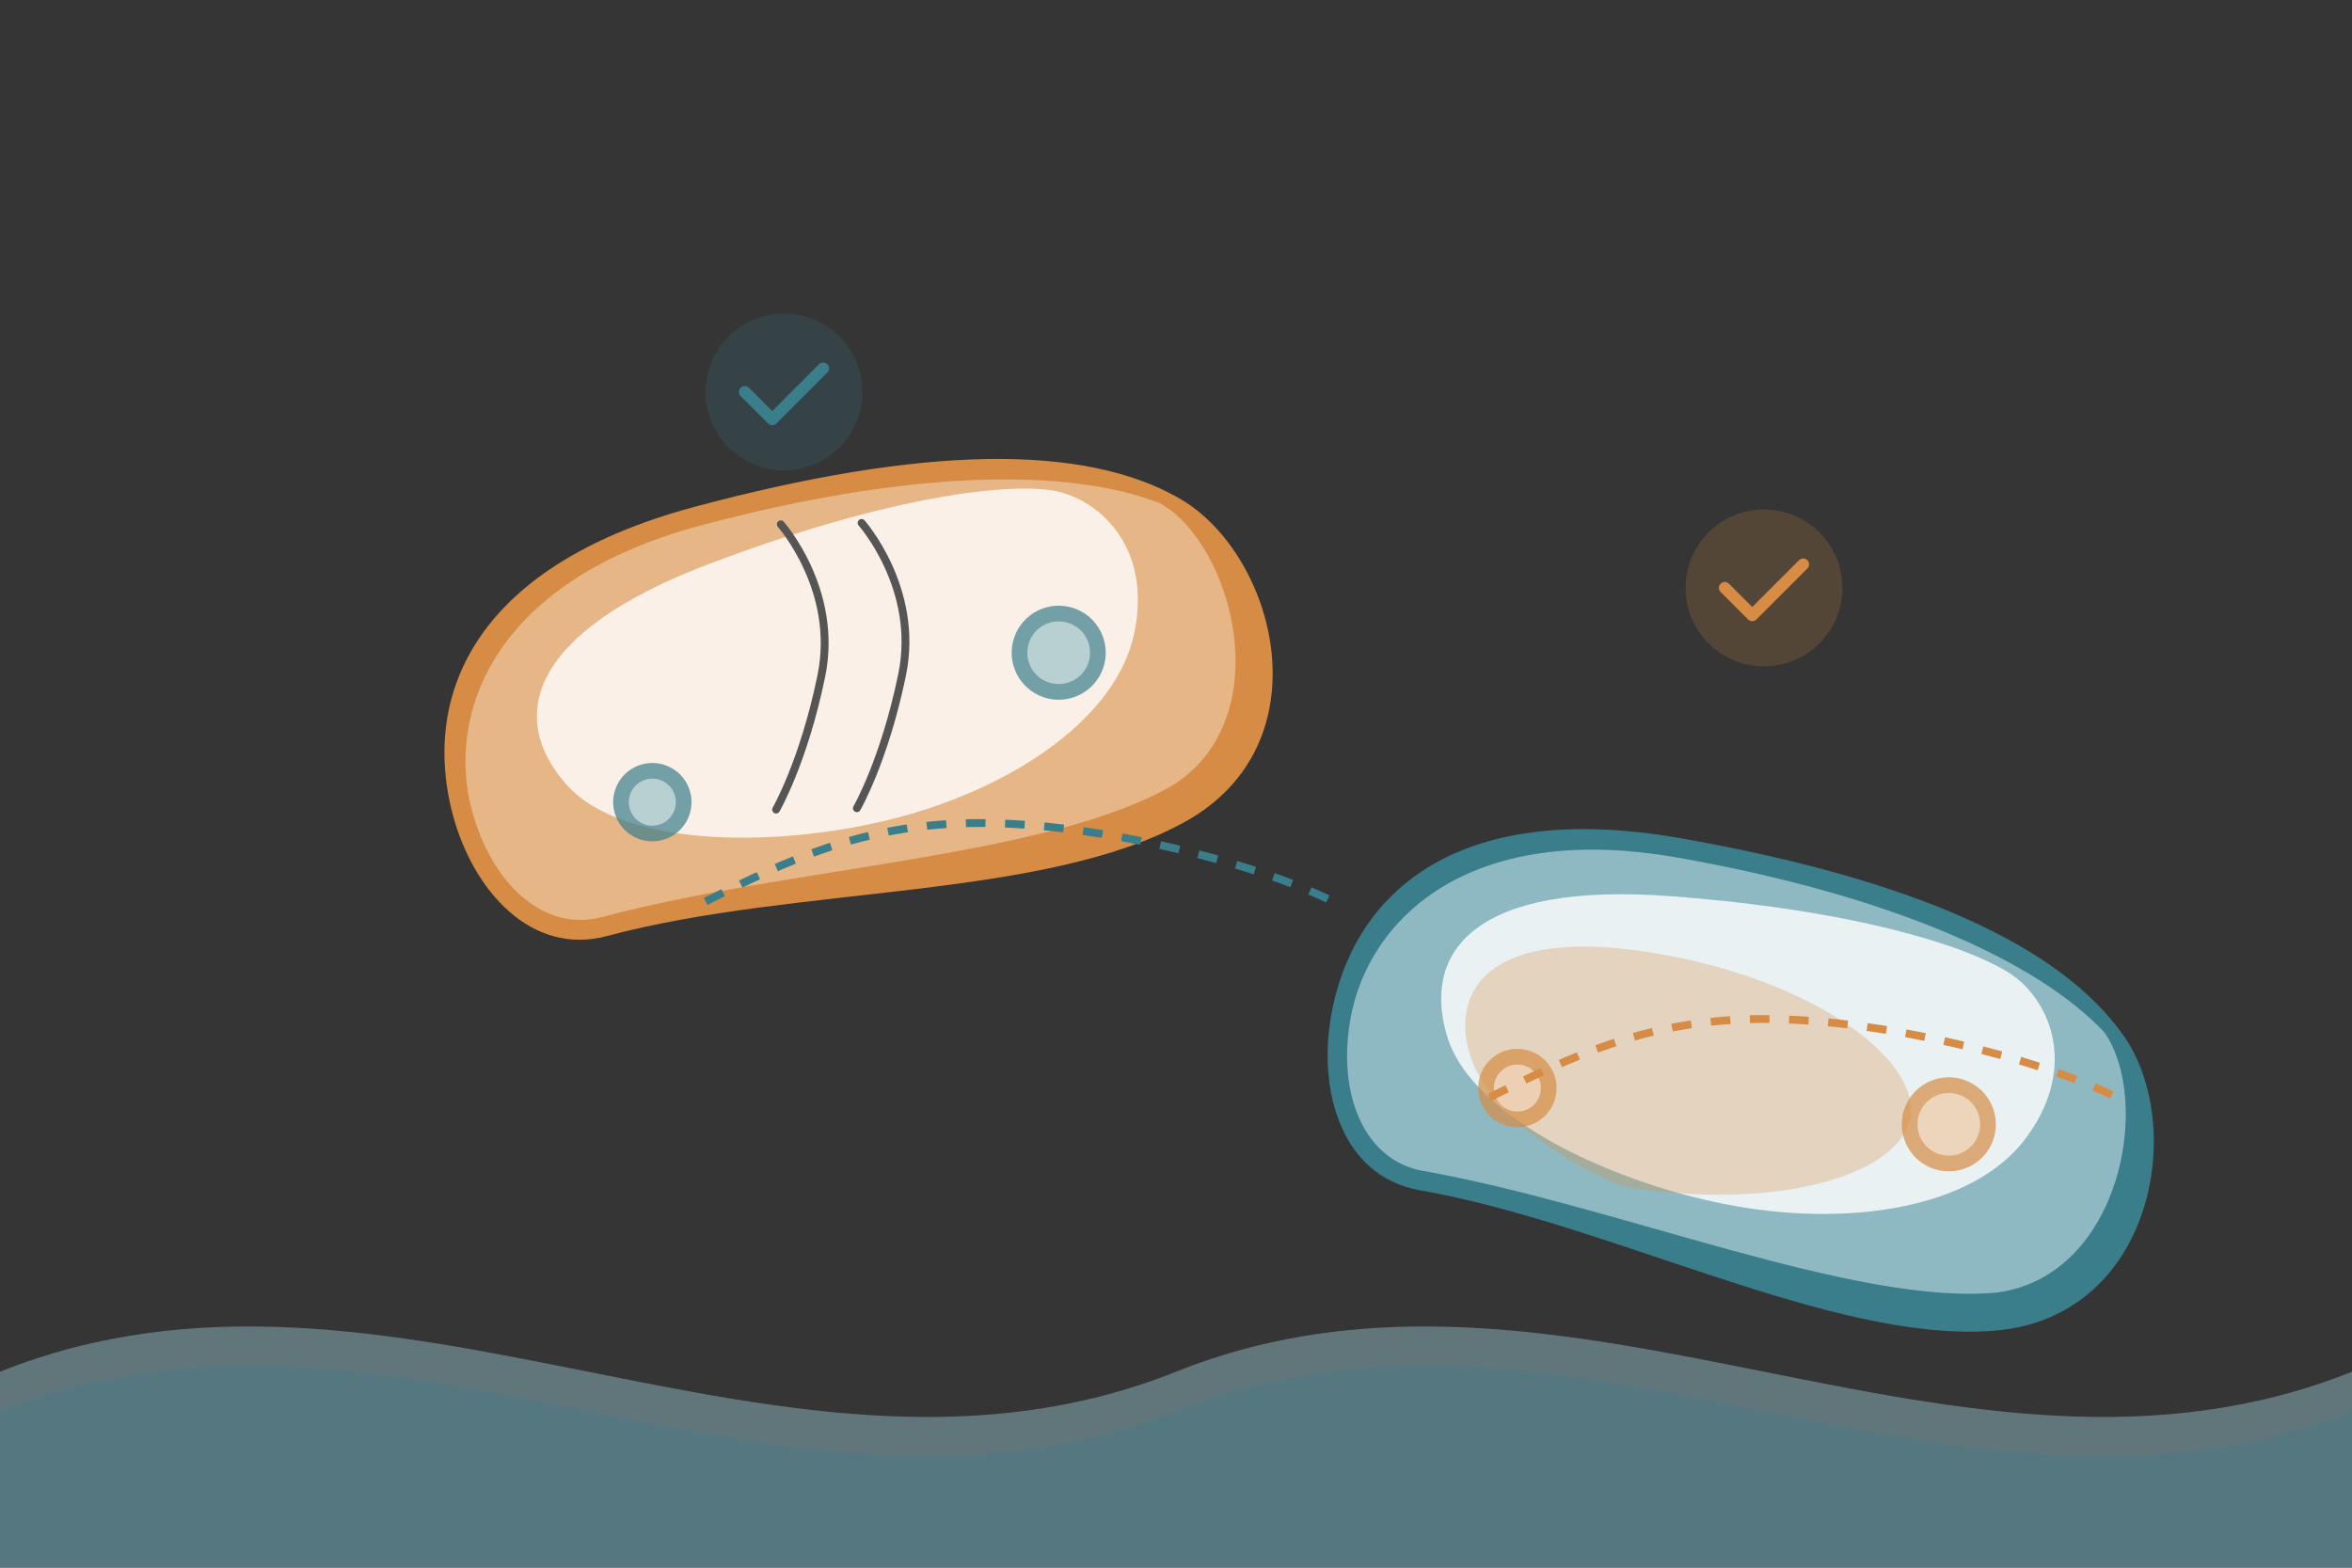
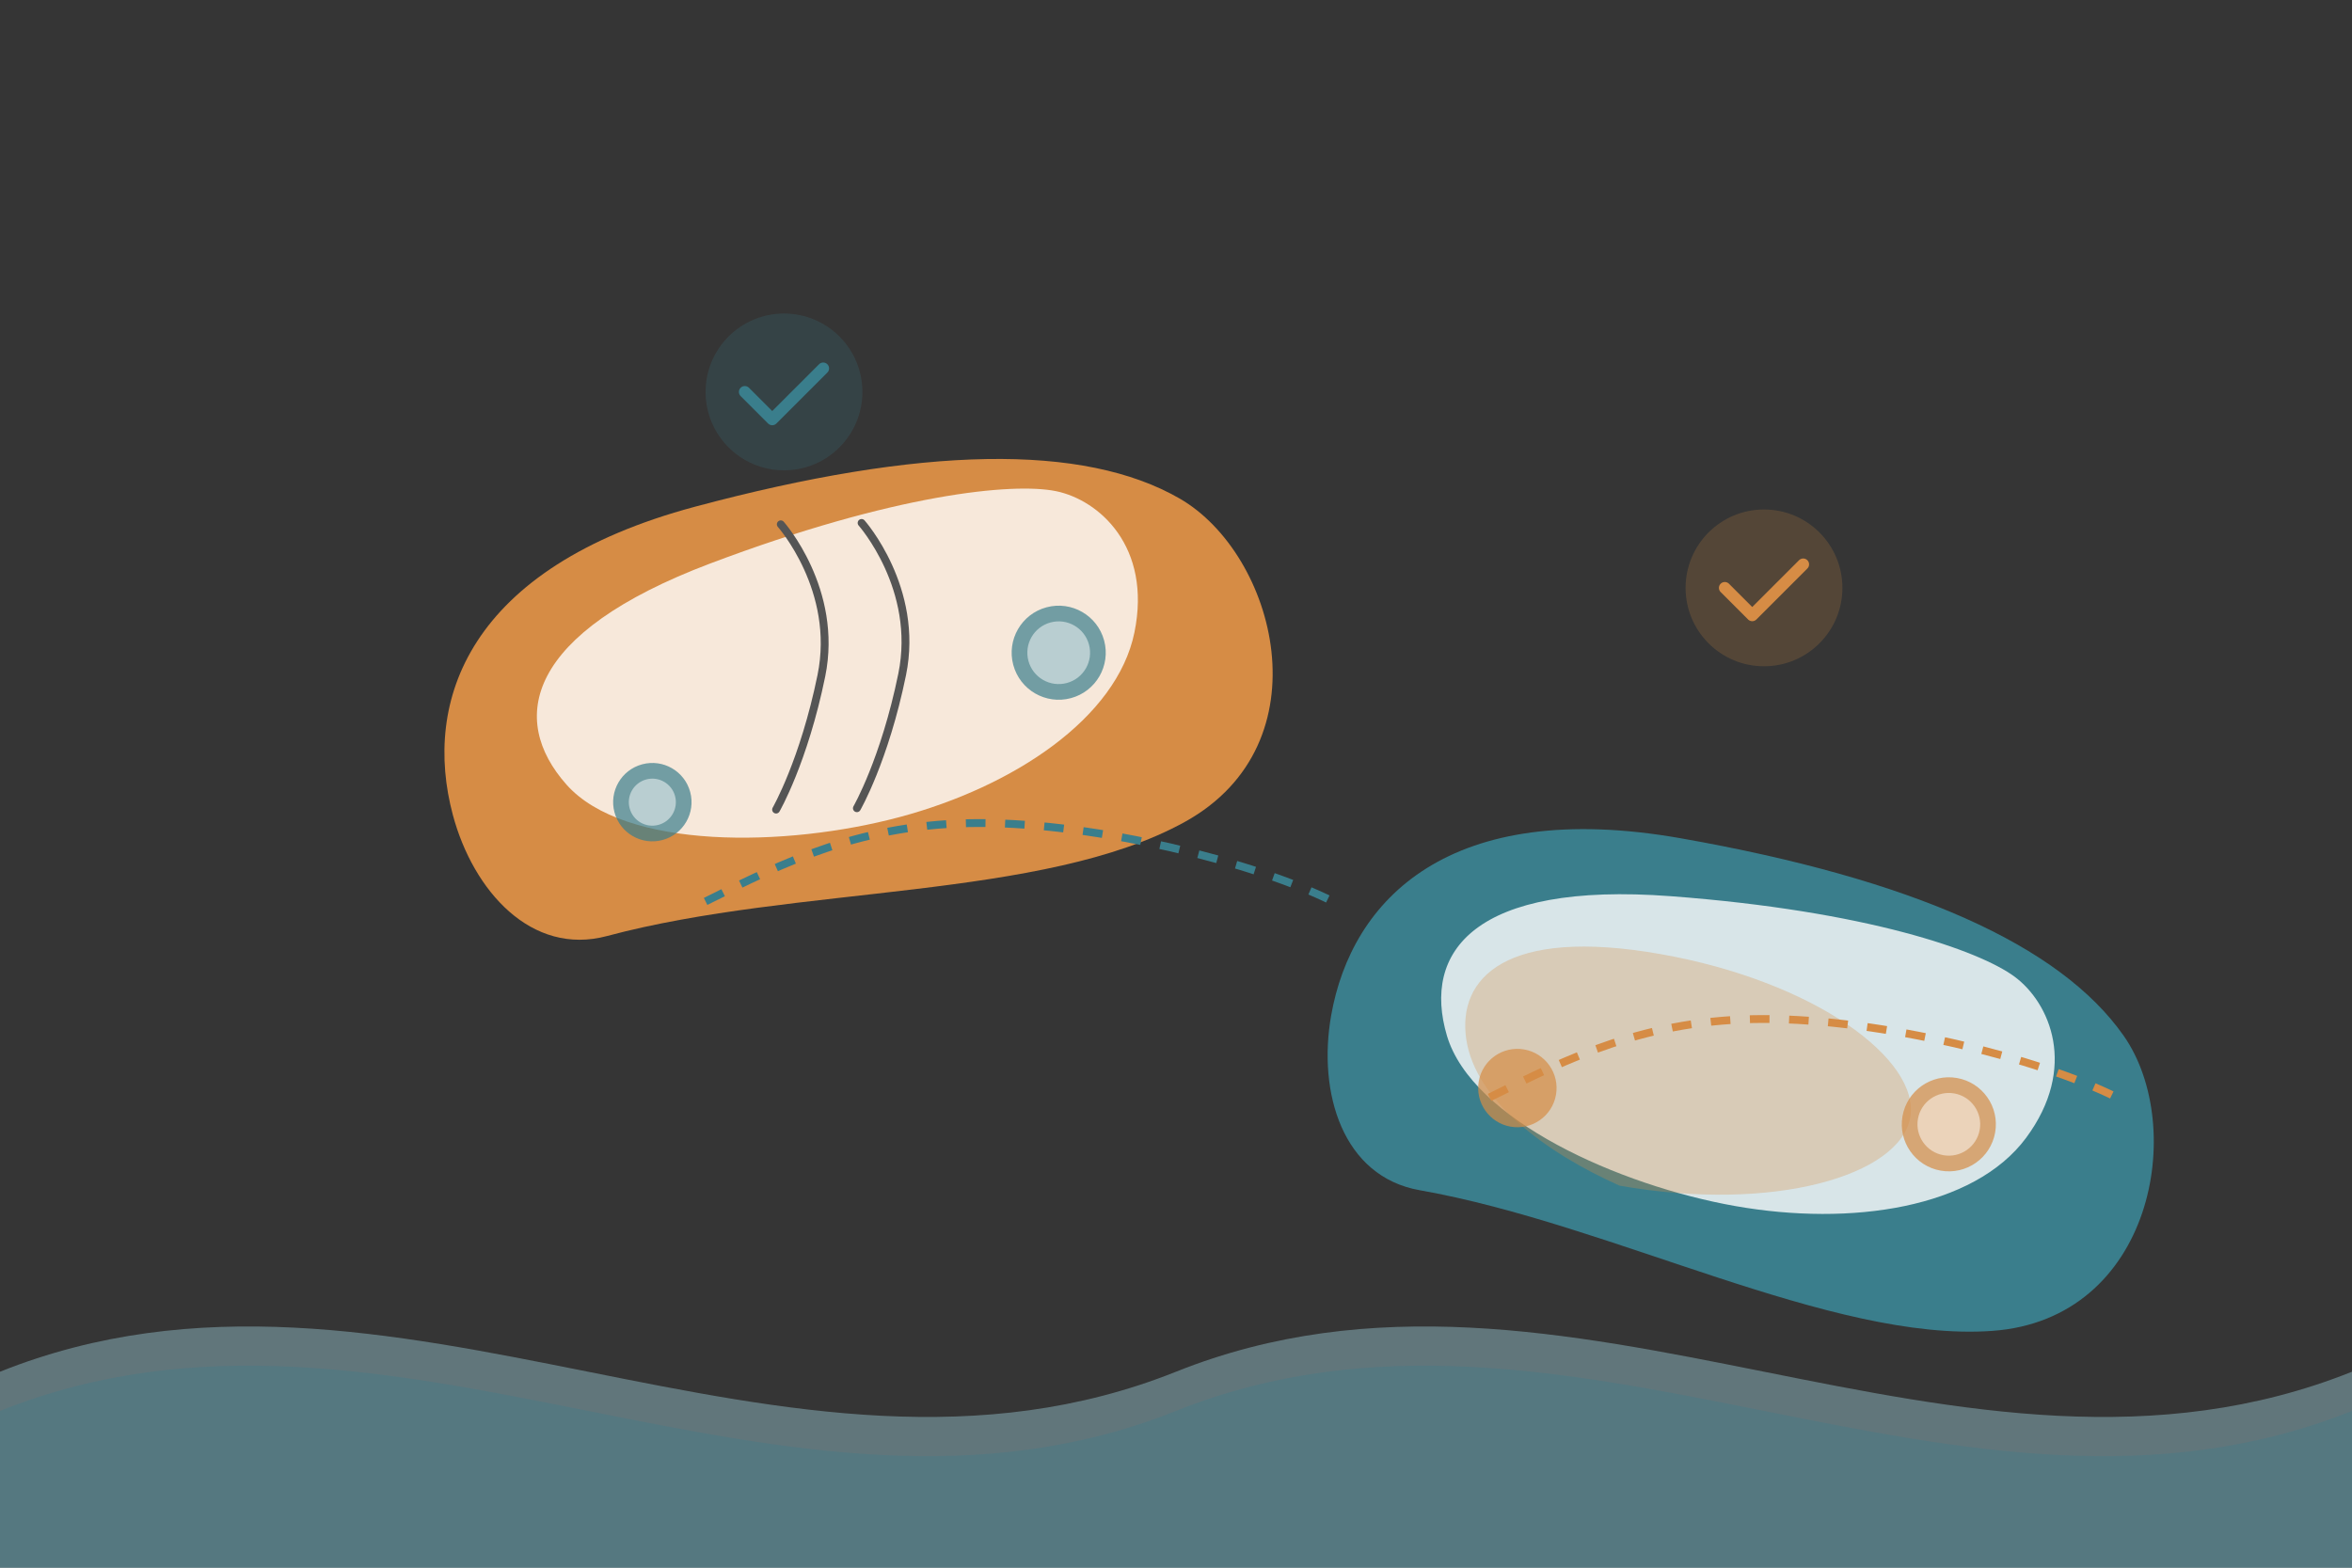
<svg xmlns="http://www.w3.org/2000/svg" width="600" height="400" viewBox="0 0 600 400" fill="none">
  <rect x="0" y="0" width="600" height="400" fill="#333333" stroke="none" />
  <rect width="600" height="400" fill="white" opacity="0.01" />
  <path d="M0 350C100 310 200 390 300 350C400 310 500 390 600 350V400H0V350Z" fill="#8FB9C2" opacity="0.5" />
  <path d="M0 360C100 320 200 400 300 360C400 320 500 400 600 360V400H0V360Z" fill="#3A7E8C" opacity="0.3" />
  <g transform="translate(100, 150) rotate(-15)">
    <path d="M30 100C10 100 0 80 0 60C0 30 20 0 80 0C140 0 180 10 200 30C220 50 220 100 180 110C140 120 80 100 30 100Z" fill="#D68C45" />
-     <path d="M30 95C15 95 5 80 5 60C5 35 25 5 80 5C135 5 175 15 195 30C210 45 210 90 180 100C145 110 80 95 30 95Z" fill="#E6B686" />
    <path d="M170 20C180 25 190 40 180 60C170 80 140 90 110 90C80 90 40 80 30 60C20 40 30 20 80 15C130 10 160 15 170 20Z" fill="#FFFFFF" opacity="0.8" />
    <path d="M100 10C100 10 110 30 100 50C90 70 80 80 80 80" stroke="#555555" stroke-width="2" stroke-linecap="round" />
    <path d="M120 15C120 15 130 35 120 55C110 75 100 85 100 85" stroke="#555555" stroke-width="2" stroke-linecap="round" />
    <circle cx="160" cy="60" r="12" fill="#3A7E8C" opacity="0.7" />
    <circle cx="160" cy="60" r="8" fill="#FFFFFF" opacity="0.5" />
    <circle cx="50" cy="70" r="10" fill="#3A7E8C" opacity="0.7" />
    <circle cx="50" cy="70" r="6" fill="#FFFFFF" opacity="0.5" />
  </g>
  <g transform="translate(350, 200) rotate(10)">
    <path d="M30 100C10 100 0 80 0 60C0 30 20 0 80 0C140 0 180 10 200 30C220 50 220 100 180 110C140 120 80 100 30 100Z" fill="#3A7E8C" />
-     <path d="M30 95C15 95 5 80 5 60C5 35 25 5 80 5C135 5 175 15 195 30C210 45 210 90 180 100C145 110 80 95 30 95Z" fill="#8FB9C2" />
    <path d="M170 20C180 25 190 40 180 60C170 80 140 90 110 90C80 90 40 80 30 60C20 40 30 20 80 15C130 10 160 15 170 20Z" fill="#FFFFFF" opacity="0.8" />
    <path d="M80 90C60 85 40 75 35 60C30 45 40 30 80 30C120 30 150 45 150 60C150 75 120 90 80 90Z" fill="#D68C45" opacity="0.3" />
    <circle cx="160" cy="60" r="12" fill="#D68C45" opacity="0.7" />
    <circle cx="160" cy="60" r="8" fill="#FFFFFF" opacity="0.5" />
    <circle cx="50" cy="70" r="10" fill="#D68C45" opacity="0.7" />
-     <circle cx="50" cy="70" r="6" fill="#FFFFFF" opacity="0.5" />
  </g>
  <path d="M180 230C200 220 220 210 250 210C280 210 320 220 340 230" stroke="#3A7E8C" stroke-width="2" stroke-dasharray="5 5" />
  <path d="M380 280C400 270 420 260 450 260C480 260 520 270 540 280" stroke="#D68C45" stroke-width="2" stroke-dasharray="5 5" />
  <g transform="translate(200, 100)">
    <circle cx="0" cy="0" r="20" fill="#3A7E8C" opacity="0.2" />
    <path d="M-10 0L-3 7L10 -6" stroke="#3A7E8C" stroke-width="3" stroke-linecap="round" stroke-linejoin="round" />
  </g>
  <g transform="translate(450, 150)">
    <circle cx="0" cy="0" r="20" fill="#D68C45" opacity="0.2" />
    <path d="M-10 0L-3 7L10 -6" stroke="#D68C45" stroke-width="3" stroke-linecap="round" stroke-linejoin="round" />
  </g>
</svg>